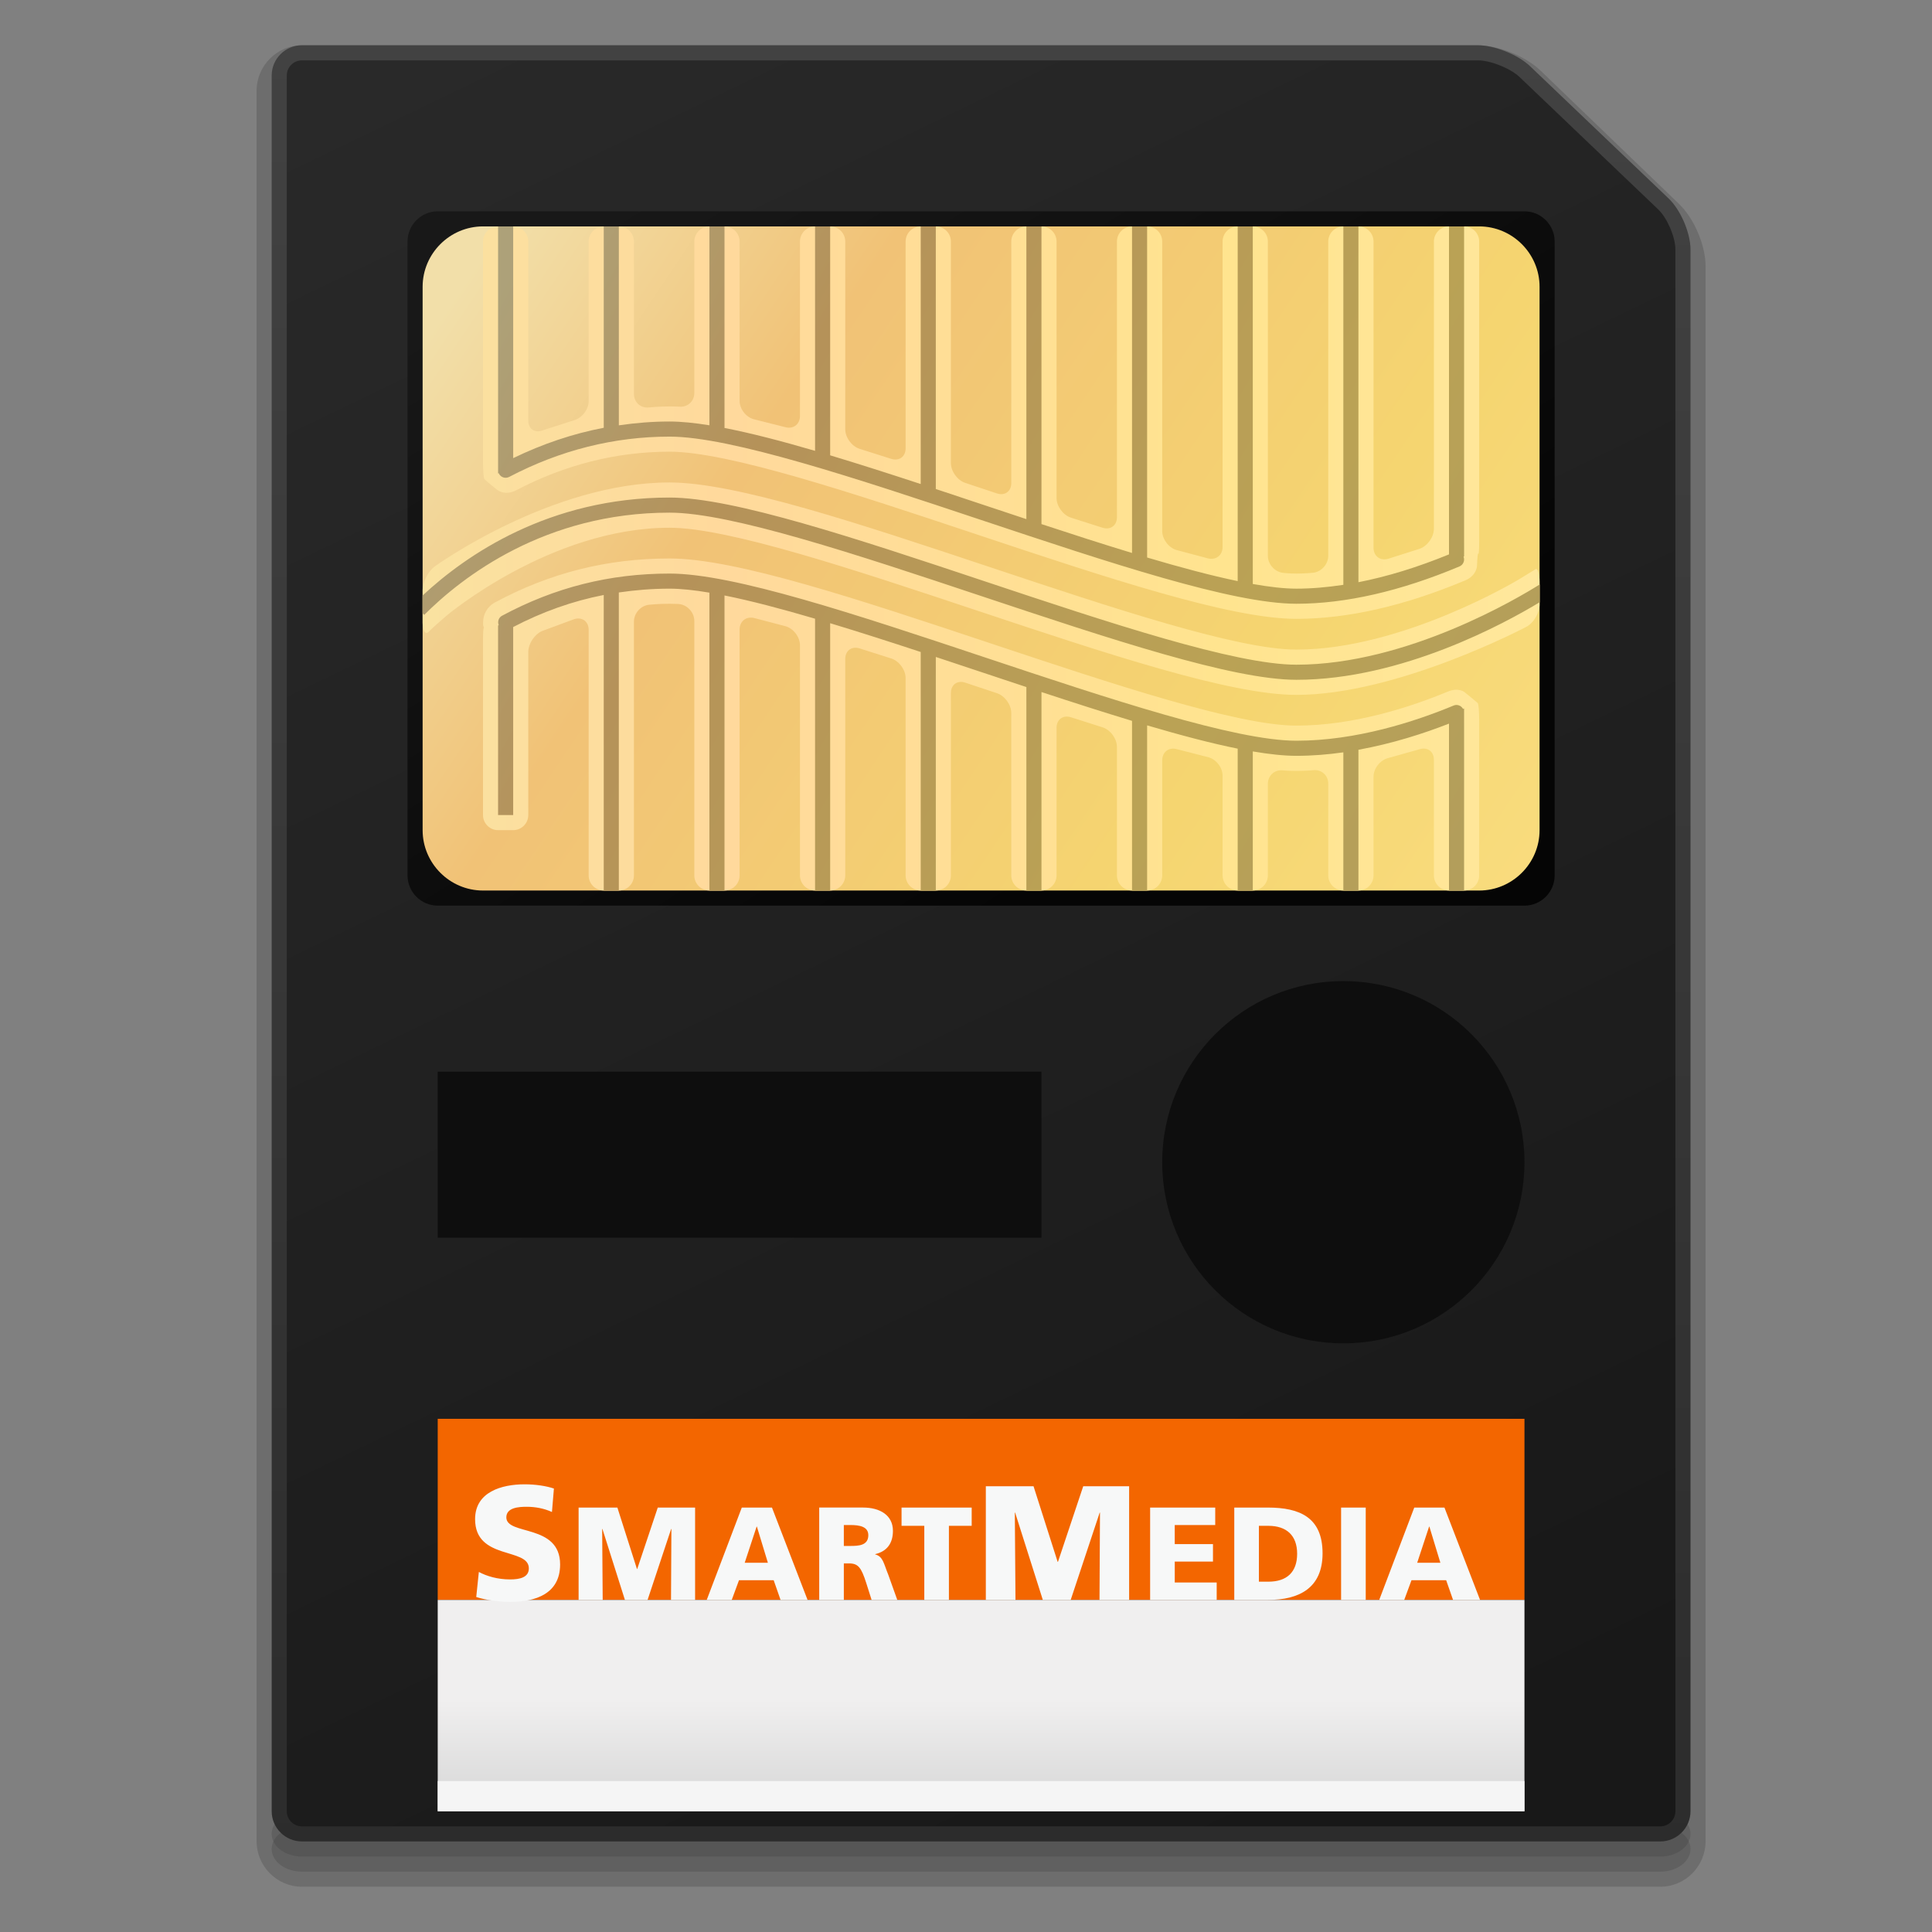
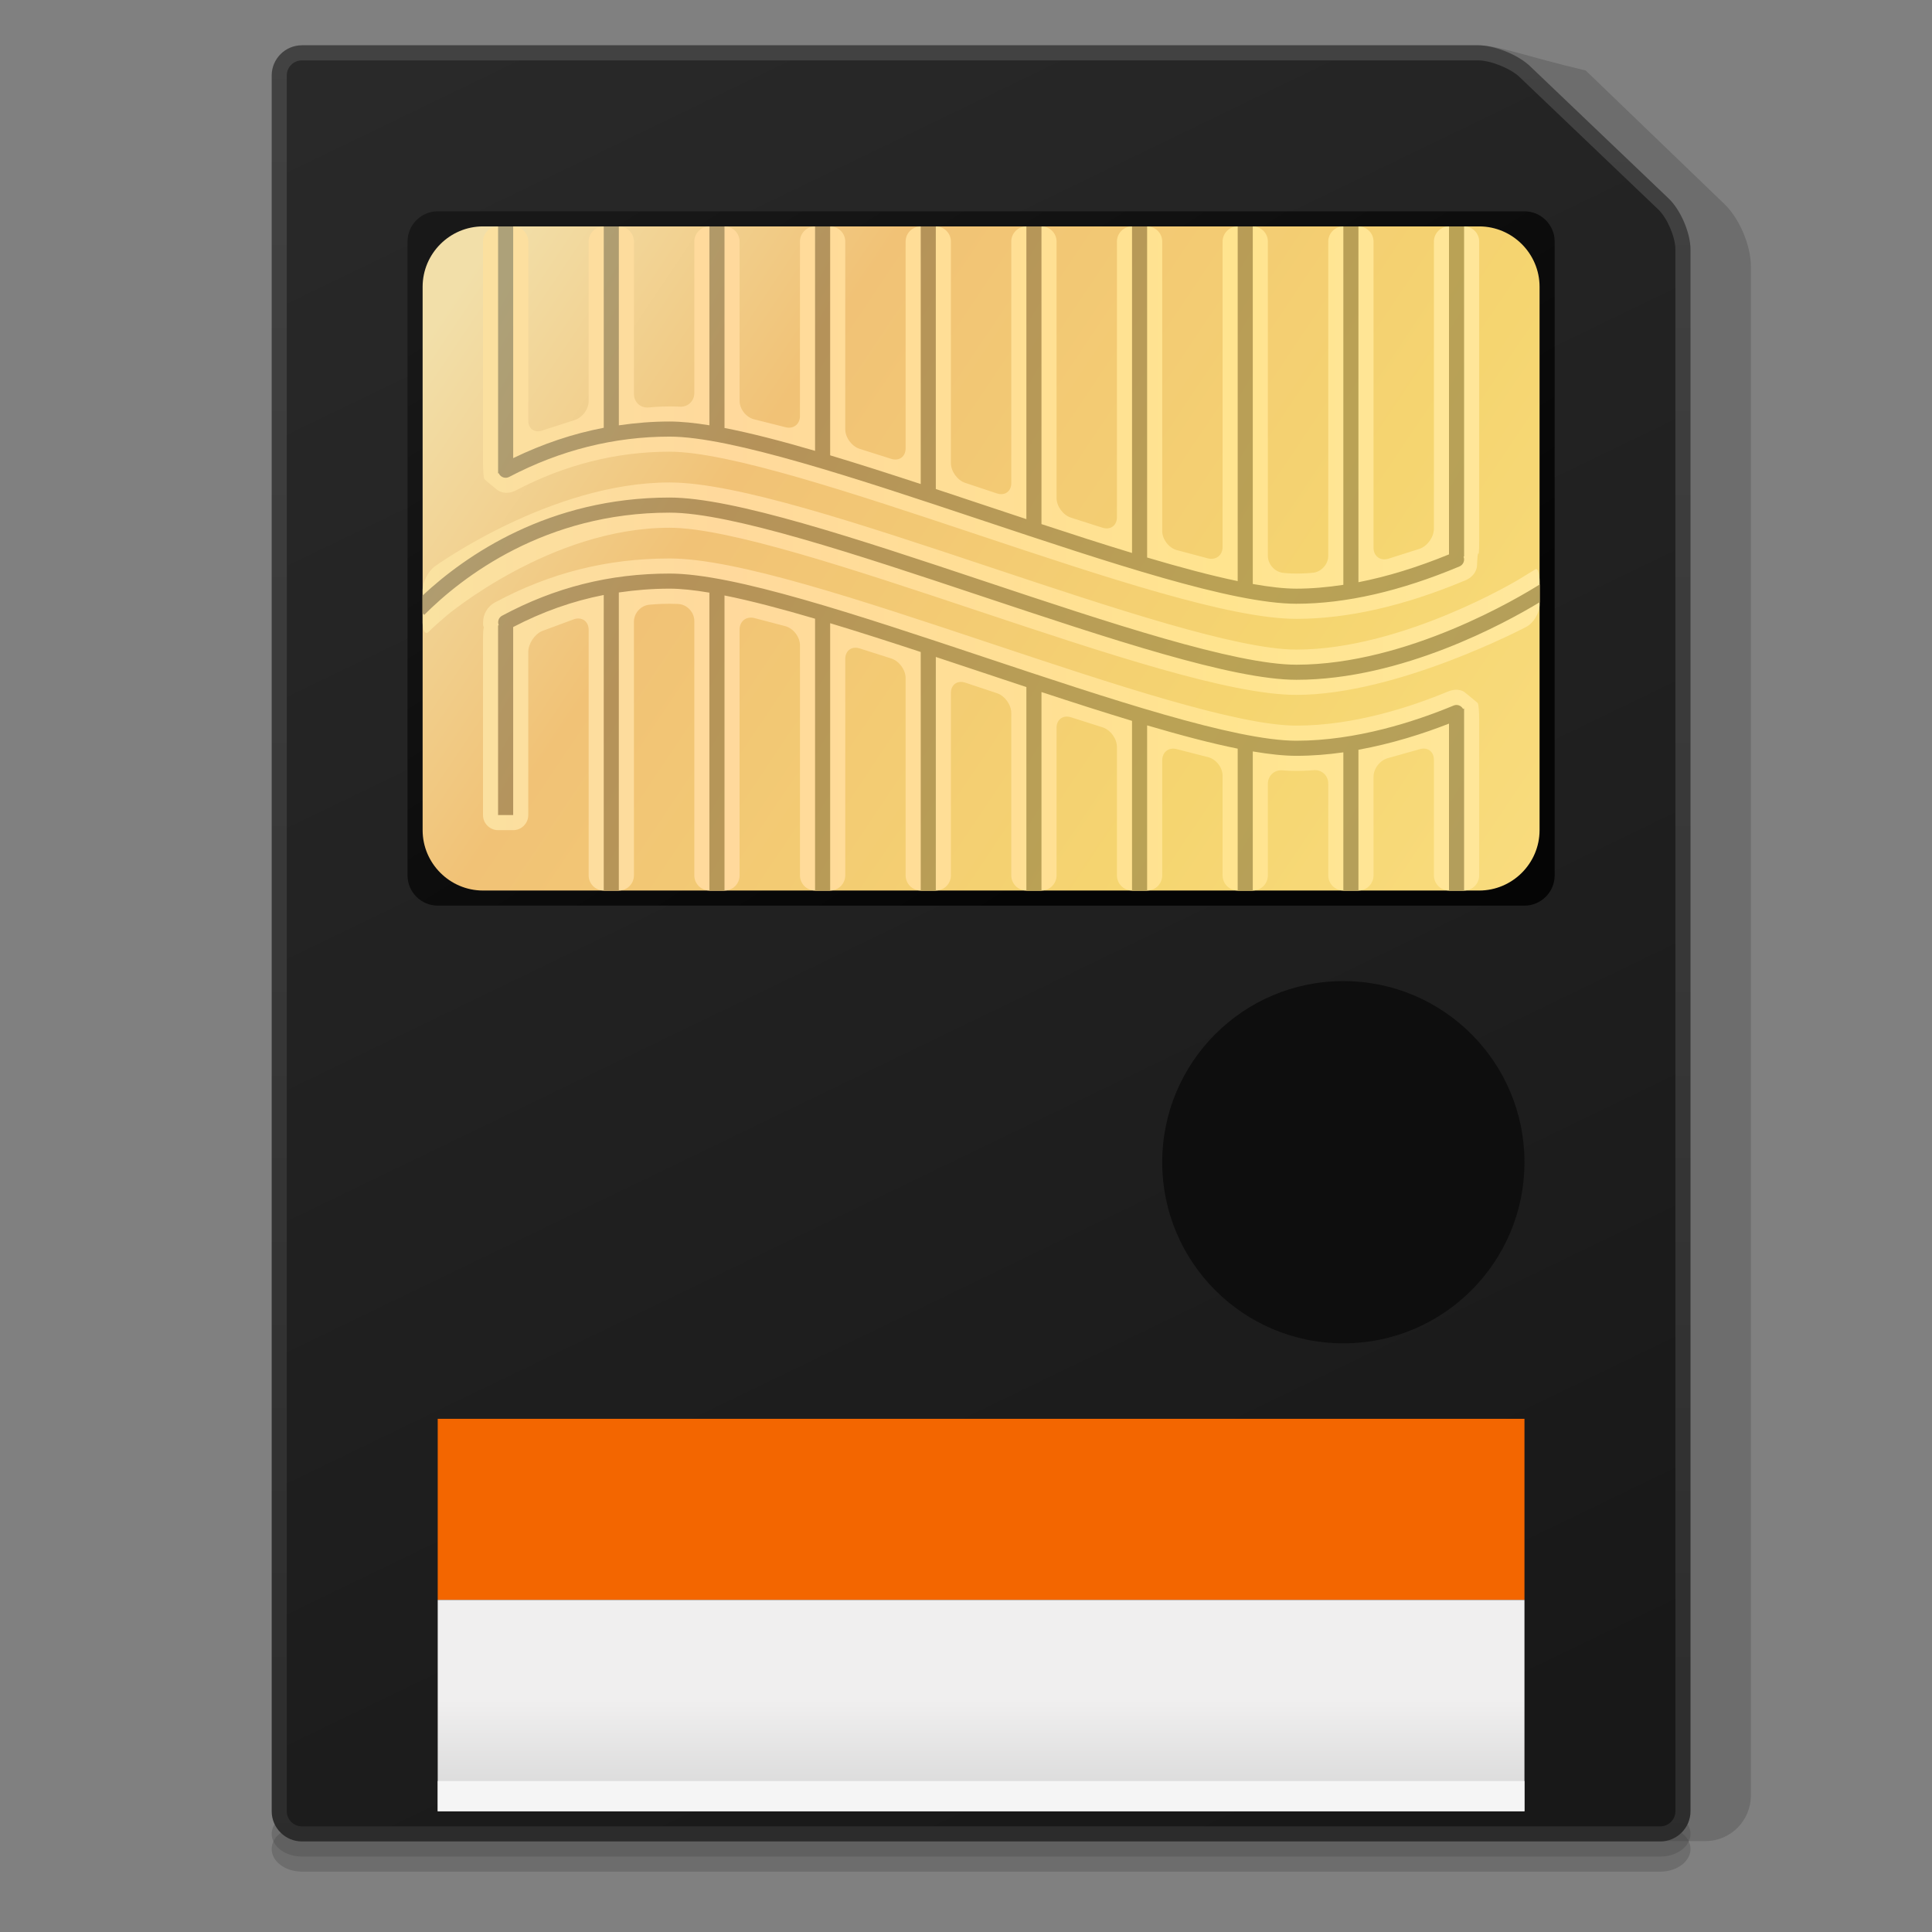
<svg xmlns="http://www.w3.org/2000/svg" version="1.1" width="128" height="128" viewBox="0 0 128 128" style="overflow:visible;enable-background:new 0 0 128 128;" xml:space="preserve">
  <rect x="0" y="0" width="128" height="128" fill="#808080" stroke="none" />
  <path style="opacity:0.3;fill:#424242;" d="M112,122.5c0,0.825-0.9,1.5-2,1.5H20c-1.1,0-2-0.675-2-1.5s0.9-1.5,2-1.5h90   C111.1,121,112,121.675,112,122.5z" />
  <path style="opacity:0.3;fill:#424242;" d="M112,121.5c0,0.825-0.9,1.5-2,1.5H20c-1.1,0-2-0.675-2-1.5s0.9-1.5,2-1.5h90   C111.1,120,112,120.675,112,121.5z" />
-   <path style="opacity:0.3;fill:#424242;" d="M20,3c-1.654,0-3,1.357-3,3.025v115.95c0,1.669,1.346,3.025,3,3.025h90  c1.654,0,3-1.356,3-3.025V17.654c0-1.396-0.755-3.174-1.756-4.138l-9.188-8.845C101.083,3.734,99.266,3,97.919,3H20z" />
+   <path style="opacity:0.3;fill:#424242;" d="M20,3v115.95c0,1.669,1.346,3.025,3,3.025h90  c1.654,0,3-1.356,3-3.025V17.654c0-1.396-0.755-3.174-1.756-4.138l-9.188-8.845C101.083,3.734,99.266,3,97.919,3H20z" />
  <linearGradient id="XMLID_15_" gradientUnits="userSpaceOnUse" x1="65" y1="2.496" x2="65" y2="123.512">
    <stop offset="0" style="stop-color:#424242" />
    <stop offset="1" style="stop-color:#2C2C2C" />
  </linearGradient>
  <path style="fill:url(#XMLID_15_);" d="M110.554,13.152c0.795,0.759,1.446,2.281,1.446,3.381V120c0,1.1-0.9,2-2,2H20  c-1.1,0-2-0.9-2-2V5c0-1.1,0.9-2,2-2h77.919c1.1,0,2.651,0.622,3.446,1.381L110.554,13.152z" />
  <linearGradient id="XMLID_16_" gradientUnits="userSpaceOnUse" x1="32.425" y1="0.623" x2="90.255" y2="120.272">
    <stop offset="0" style="stop-color:#292929" />
    <stop offset="1" style="stop-color:#181818" />
  </linearGradient>
  <path style="fill:url(#XMLID_16_);" d="M20,4c-0.552,0-1,0.449-1,1v115c0,0.552,0.448,1,1,1h90c0.552,0,1-0.448,1-1V16.533  c0-0.823-0.542-2.089-1.137-2.658l-9.188-8.771C100.069,4.526,98.756,4,97.919,4H20z" />
  <linearGradient id="XMLID_17_" gradientUnits="userSpaceOnUse" x1="47.616" y1="9.127" x2="76.062" y2="54.739">
    <stop offset="0" style="stop-color:#181818" />
    <stop offset="1" style="stop-color:#050505" />
  </linearGradient>
  <path style="fill:url(#XMLID_17_);" d="M29,14c-1.1,0-2,0.9-2,2v42c0,1.1,0.9,2,2,2h72c1.1,0,2-0.9,2-2V16c0-1.1-0.9-2-2-2H29z" />
  <linearGradient id="XMLID_18_" gradientUnits="userSpaceOnUse" x1="32.901" y1="15.448" x2="100.643" y2="60.932">
    <stop offset="0" style="stop-color:#F2DFA9" />
    <stop offset="0.27" style="stop-color:#F1C276" />
    <stop offset="0.719" style="stop-color:#F5D570" />
    <stop offset="1" style="stop-color:#F9DC7E" />
  </linearGradient>
  <path style="fill:url(#XMLID_18_);" d="M102,55c0,2.2-1.8,4-4,4H32c-2.2,0-4-1.8-4-4V19c0-2.2,1.8-4,4-4h66c2.2,0,4,1.8,4,4V55z" />
-   <rect x="29" y="71" style="fill:#0E0E0E;" width="40" height="11" />
  <circle style="fill:#0E0E0E;" cx="89" cy="77" r="12" />
  <rect x="29" y="94" style="fill:#F36600;" width="72" height="12" />
  <linearGradient id="XMLID_19_" gradientUnits="userSpaceOnUse" x1="65" y1="105" x2="65" y2="120">
    <stop offset="0.511" style="stop-color:#F0EFEF" />
    <stop offset="1" style="stop-color:#D6D6D6" />
  </linearGradient>
  <rect x="29" y="106" style="fill:url(#XMLID_19_);" width="72" height="14" />
  <linearGradient id="XMLID_20_" gradientUnits="userSpaceOnUse" x1="34.177" y1="17.258" x2="98.478" y2="54.242">
    <stop offset="0" style="stop-color:#ADA179" />
    <stop offset="0.27" style="stop-color:#B59259" />
    <stop offset="0.719" style="stop-color:#BAA255" />
    <stop offset="1" style="stop-color:#B39E5B" />
  </linearGradient>
  <path style="fill:url(#XMLID_20_);" d="M33.058,31.386c0.128,0.245,0.43,0.339,0.675,0.211c3.379-1.772,6.955-2.67,10.629-2.67  c4.071,0,12.477,2.802,20.605,5.511C73.549,37.298,81.654,40,85.889,40c3.262,0,6.897-0.832,10.805-2.472  c0.253-0.106,0.372-0.396,0.269-0.649L97,36.863V15h-1v21.729c-2.093,0.858-4.098,1.473-6,1.844V15h-1v23.746  C87.928,38.909,86.887,39,85.889,39c-0.804,0-1.782-0.113-2.889-0.309V15h-1v23.5c-1.765-0.366-3.805-0.912-6-1.563V15h-1v21.636  c-1.924-0.584-3.946-1.236-6-1.913V15h-1v19.393c-0.905-0.3-1.812-0.602-2.717-0.903c-1.105-0.368-2.201-0.734-3.283-1.091V15h-1  v17.069c-2.084-0.685-4.101-1.331-6-1.902V15h-1v14.87c-2.213-0.647-4.243-1.175-6-1.516V15h-1v13.176  c-0.99-0.159-1.879-0.25-2.639-0.25c-1.131,0-2.251,0.091-3.361,0.253V15h-1v13.341c-2.05,0.392-4.054,1.069-6,2.012V15h-1v16.369  c0.015-0.008,0.031-0.016,0.045-0.024C33.051,31.358,33.051,31.373,33.058,31.386z M85.889,44.038  c-4.071,0-12.477-2.802-20.605-5.511c-8.582-2.861-16.688-5.563-20.922-5.563c-8.008,0-13.507,3.828-16.361,6.487v1.184l0.104,0.104  c2.53-2.53,8.007-6.775,16.258-6.775c4.071,0,12.477,2.802,20.605,5.512c8.582,2.86,16.688,5.562,20.922,5.562  c7,0,13.855-3.769,16.111-5.134v-1.177C100.688,39.554,93.237,44.038,85.889,44.038z M96.309,46.743  c-2.563,1.064-6.452,2.332-10.42,2.332c-4.071,0-12.477-2.802-20.605-5.511C56.701,40.703,48.596,38,44.361,38  c-3.968,0-7.598,0.914-11.098,2.793c-0.227,0.122-0.314,0.392-0.22,0.625c-0.014,0.008-0.03,0.016-0.044,0.023V54h1V41.543  c1.944-1.014,3.931-1.719,6-2.124V59h1V39.252C42.096,39.091,43.212,39,44.361,39c0.743,0,1.634,0.095,2.639,0.265V59h1V39.451  c1.755,0.352,3.795,0.891,6,1.54V59h1V41.289c1.92,0.58,3.943,1.23,6,1.907V59h1V43.525c0.987,0.327,1.979,0.657,2.967,0.986  c1.02,0.34,2.032,0.677,3.033,1.009V59h1V45.85c2.082,0.685,4.098,1.333,6,1.909V59h1V48.058c2.204,0.649,4.235,1.187,6,1.542V59h1  v-9.216c1.092,0.186,2.065,0.291,2.889,0.291c1.052,0,2.095-0.086,3.111-0.23V59h1v-9.326c2.266-0.413,4.342-1.083,6-1.733V59h1  V46.938c-0.022,0.01-0.047,0.02-0.069,0.029C96.809,46.748,96.546,46.644,96.309,46.743z" />
  <linearGradient id="XMLID_21_" gradientUnits="userSpaceOnUse" x1="28" y1="37" x2="102" y2="37">
    <stop offset="0" style="stop-color:#FAE2A0" />
    <stop offset="0.27" style="stop-color:#FFD99C" />
    <stop offset="0.719" style="stop-color:#FFE48F" />
    <stop offset="1" style="stop-color:#FFE79C" />
  </linearGradient>
  <path style="fill:url(#XMLID_21_);" d="M96,15c-0.55,0-1,0.45-1,1v19.027c0,0.55-0.425,1.149-0.943,1.331l-2.093,0.666  C91.434,37.17,91,36.84,91,36.29V16c0-0.55-0.45-1-1-1h-1c-0.55,0-1,0.45-1,1v20.827c0,0.55-0.447,1.053-0.993,1.117  c0,0-0.474,0.056-1.118,0.056c-0.51,0-0.896-0.049-0.896-0.049C84.446,37.883,84,37.377,84,36.827V16c0-0.55-0.45-1-1-1h-1  c-0.55,0-1,0.45-1,1v20.236c0,0.55-0.437,0.891-0.971,0.758l-2.065-0.549C77.434,36.298,77,35.728,77,35.178V16c0-0.55-0.45-1-1-1  h-1c-0.55,0-1,0.45-1,1v18.268c0,0.55-0.429,0.863-0.953,0.696l-2.094-0.668C70.429,34.129,70,33.542,70,32.992V16  c0-0.55-0.45-1-1-1h-1c-0.55,0-1,0.45-1,1v16.006c0,0.55-0.427,0.858-0.949,0.685l-2.102-0.699C63.427,31.819,63,31.227,63,30.677  V16c0-0.55-0.45-1-1-1h-1c-0.55,0-1,0.45-1,1v13.703c0,0.55-0.429,0.864-0.953,0.698l-2.094-0.664  C56.429,29.571,56,28.984,56,28.435V16c0-0.55-0.45-1-1-1h-1c-0.55,0-1,0.45-1,1v11.559c0,0.55-0.435,0.884-0.966,0.743  l-2.06-0.518C49.438,27.658,49,27.105,49,26.556V16c0-0.55-0.45-1-1-1h-1c-0.55,0-1,0.45-1,1v10.038  c0,0.55-0.448,0.957-0.996,0.904c0,0-0.158-0.015-0.643-0.015c-0.759,0-1.367,0.067-1.367,0.067  C42.447,27.054,42,26.654,42,26.104V16c0-0.55-0.45-1-1-1h-1c-0.55,0-1,0.45-1,1v10.572c0,0.55-0.434,1.121-0.963,1.269  l-2.099,0.676C35.422,28.709,35,28.416,35,27.866V16c0-0.55-0.45-1-1-1h-1c-0.55,0-1,0.45-1,1v14.614  c0,0.55,0.039,1.053,0.086,1.117c0.047,0.065,0.439,0.396,0.872,0.737c0,0,0.504,0.397,1.238,0.015  c3.235-1.697,6.655-2.557,10.166-2.557c3.908,0,12.234,2.775,20.286,5.459C73.313,38.274,81.492,41,85.889,41  c3.396,0,7.161-0.858,11.191-2.55c0.755-0.317,0.775-0.95,0.775-0.95c0.018-0.55,0.058-0.918,0.088-0.818  C97.975,36.782,98,36.413,98,35.863V16c0-0.55-0.45-1-1-1H96z M28.811,37.522C28.365,37.845,28,38.559,28,39.108v2.148  c0,0.55,0.183,0.818,0.405,0.595s0.749-0.696,1.168-1.051c0,0,6.897-5.836,14.788-5.836c3.91,0,12.236,2.776,20.289,5.46  c8.668,2.889,16.844,5.614,21.238,5.614c6.708,0,15.228-4.504,15.228-4.504c0.486-0.257,0.884-0.917,0.884-1.467v-1.522  c0-0.55-0.12-0.924-0.267-0.832c-0.146,0.092-0.651,0.401-1.122,0.685c0,0-7.681,4.64-14.723,4.64  c-3.908,0-12.234-2.775-20.286-5.459c-8.666-2.889-16.845-5.615-21.241-5.615C36.498,31.964,28.811,37.522,28.811,37.522z   M32.791,39.913c-0.497,0.267-0.785,0.778-0.785,1.314c0,0.189,0,0.189,0,0.189c0.061,0.208,0.085,0.3,0.053,0.203  S32,41.893,32,42.443V54c0,0.55,0.45,1,1,1h1c0.55,0,1-0.45,1-1V43.194c0-0.55,0.415-1.175,0.921-1.389l2.123-0.786  C38.57,40.858,39,41.176,39,41.726V58c0,0.55,0.45,1,1,1h1c0.55,0,1-0.45,1-1V41.178c0-0.55,0.447-1.05,0.994-1.111  c0,0,0.587-0.066,1.368-0.066c0.454,0,0.645,0.022,0.645,0.022C45.553,40.085,46,40.586,46,41.136V58c0,0.55,0.45,1,1,1h1  c0.55,0,1-0.45,1-1V41.709c0-0.55,0.437-0.893,0.972-0.763l2.064,0.541C52.566,41.633,53,42.202,53,42.751V58c0,0.55,0.45,1,1,1h1  c0.55,0,1-0.45,1-1V43.656c0-0.55,0.429-0.864,0.953-0.697l2.094,0.666C59.571,43.791,60,44.377,60,44.927V58c0,0.55,0.45,1,1,1h1  c0.55,0,1-0.45,1-1V45.912c0-0.55,0.427-0.858,0.949-0.685l2.102,0.699C66.573,46.1,67,46.692,67,47.242V58c0,0.55,0.45,1,1,1h1  c0.55,0,1-0.45,1-1v-9.782c0-0.55,0.429-0.864,0.953-0.697l2.094,0.666C73.571,48.354,74,48.94,74,49.49V58c0,0.55,0.45,1,1,1h1  c0.55,0,1-0.45,1-1v-7.627c0-0.55,0.435-0.883,0.966-0.74l2.062,0.527C80.562,50.289,81,50.844,81,51.394V58c0,0.55,0.45,1,1,1h1  c0.55,0,1-0.45,1-1v-6.069c0-0.55,0.447-0.952,0.994-0.893c0,0,0.343,0.037,0.895,0.037c0.67,0,1.117-0.048,1.117-0.048  C87.553,50.967,88,51.369,88,51.918V58c0,0.55,0.45,1,1,1h1c0.55,0,1-0.45,1-1v-6.536c0-0.55,0.437-1.108,0.971-1.241l2.076-0.584  C94.571,49.473,95,49.787,95,50.337V58c0,0.55,0.45,1,1,1h1c0.55,0,1-0.45,1-1V47.678c0-0.55-0.044-1.044-0.098-1.099  s-0.448-0.381-0.876-0.727c0,0-0.401-0.324-1.102-0.033c-2.479,1.029-6.232,2.255-10.036,2.255  c-3.908,0-12.234-2.775-20.286-5.459C56.937,39.727,48.758,37,44.361,37C40.225,37,36.439,37.953,32.791,39.913z" />
  <linearGradient id="XMLID_22_" gradientUnits="userSpaceOnUse" x1="34.176" y1="17.258" x2="98.477" y2="54.242">
    <stop offset="0" style="stop-color:#ADA179" />
    <stop offset="0.27" style="stop-color:#B59259" />
    <stop offset="0.719" style="stop-color:#BAA255" />
    <stop offset="1" style="stop-color:#B39E5B" />
  </linearGradient>
  <path style="fill:url(#XMLID_22_);" d="M33.058,31.386c0.128,0.245,0.43,0.339,0.675,0.211c3.379-1.772,6.955-2.67,10.629-2.67  c4.071,0,12.477,2.802,20.605,5.511C73.549,37.298,81.654,40,85.889,40c3.262,0,6.897-0.832,10.805-2.472  c0.253-0.106,0.372-0.396,0.269-0.649L97,36.863V15h-1v21.729c-2.093,0.858-4.098,1.473-6,1.844V15h-1v23.746  C87.928,38.909,86.887,39,85.889,39c-0.804,0-1.782-0.113-2.889-0.309V15h-1v23.5c-1.765-0.366-3.805-0.912-6-1.563V15h-1v21.636  c-1.924-0.584-3.946-1.236-6-1.913V15h-1v19.393c-0.905-0.3-1.812-0.602-2.717-0.903c-1.104-0.368-2.201-0.734-3.283-1.091V15h-1  v17.069c-2.084-0.685-4.101-1.331-6-1.902V15h-1v14.87c-2.213-0.647-4.243-1.175-6-1.516V15h-1v13.176  c-0.989-0.159-1.879-0.25-2.639-0.25c-1.131,0-2.251,0.091-3.361,0.253V15h-1v13.341c-2.05,0.392-4.054,1.069-6,2.012V15h-1v16.369  c0.015-0.008,0.031-0.016,0.046-0.024C33.051,31.358,33.051,31.373,33.058,31.386z M85.889,44.038  c-4.071,0-12.477-2.802-20.605-5.511c-8.582-2.861-16.688-5.563-20.922-5.563c-8.008,0-13.507,3.828-16.361,6.487v1.184l0.104,0.104  c2.53-2.53,8.007-6.775,16.258-6.775c4.071,0,12.477,2.802,20.605,5.512c8.582,2.86,16.688,5.562,20.922,5.562  c7,0,13.855-3.769,16.111-5.134v-1.177C100.688,39.554,93.237,44.038,85.889,44.038z M96.309,46.743  c-2.563,1.064-6.452,2.332-10.42,2.332c-4.071,0-12.477-2.802-20.605-5.511C56.701,40.703,48.596,38,44.361,38  c-3.968,0-7.598,0.914-11.098,2.793c-0.227,0.122-0.314,0.392-0.22,0.625c-0.014,0.008-0.029,0.016-0.044,0.023V54h1V41.543  c1.943-1.014,3.932-1.719,6-2.124V59h1V39.252C42.096,39.091,43.212,39,44.361,39c0.743,0,1.635,0.095,2.639,0.265V59h1V39.451  c1.755,0.352,3.796,0.891,6,1.54V59h1V41.289c1.92,0.58,3.943,1.23,6,1.907V59h1V43.525c0.987,0.327,1.979,0.657,2.967,0.986  c1.02,0.34,2.032,0.677,3.033,1.009V59h1V45.85c2.082,0.685,4.098,1.333,6,1.909V59h1V48.058c2.204,0.649,4.235,1.187,6,1.542V59h1  v-9.216c1.092,0.186,2.065,0.291,2.889,0.291c1.052,0,2.095-0.086,3.111-0.23V59h1v-9.326c2.266-0.413,4.342-1.083,6-1.733V59h1  V46.938c-0.022,0.01-0.047,0.02-0.069,0.029C96.809,46.748,96.546,46.644,96.309,46.743z" />
-   <path style="fill:#F7F8F8;" d="M33.546,100.529c0-0.657,0.842-0.701,1.349-0.701c0.572,0,1.155,0.108,1.673,0.346l0.13-1.554  c-0.508-0.173-1.22-0.28-1.942-0.28c-1.511,0-3.28,0.496-3.28,2.309c0,2.74,3.561,1.855,3.561,3.259c0,0.604-0.604,0.733-1.24,0.733  c-0.831,0-1.554-0.216-2.072-0.496l-0.173,1.661c0.669,0.216,1.543,0.324,2.245,0.324c1.672,0,3.312-0.529,3.312-2.482  C37.106,100.929,33.546,101.749,33.546,100.529z M42.218,103.948H42.2l-1.297-4.068h-2.569V106h1.596l-0.035-4.7h0.018l1.49,4.7h1.5  l1.561-4.7h0.018l-0.026,4.7h1.596v-6.12h-2.473L42.218,103.948z M49.146,99.88L46.822,106h1.657l0.482-1.307h2.297L51.715,106  h1.789l-2.359-6.12H49.146z M49.339,103.536l0.789-2.394h0.018l0.728,2.394H49.339z M57.984,102.983v-0.018  c0.789-0.184,1.175-0.728,1.175-1.543c0-1.053-0.886-1.543-1.973-1.543h-2.911V106h1.631v-2.42h0.342  c0.605,0,0.815,0.263,1.148,1.315L57.747,106h1.701l-0.596-1.666C58.545,103.589,58.511,103.124,57.984,102.983z M56.336,102.423  h-0.43v-1.386h0.43c0.622,0,1.192,0.105,1.192,0.675C57.528,102.405,56.862,102.423,56.336,102.423z M59.729,101.09h1.508V106h1.631  v-4.91h1.509v-1.21h-4.647V101.09z M70.093,103.476h-0.021l-1.597-5.007h-3.161V106h1.964l-0.043-5.783h0.021L69.09,106h1.845  l1.921-5.783h0.021L72.845,106h1.963v-7.531h-3.042L70.093,103.476z M77.829,103.457h2.534V102.3h-2.534v-1.263h2.683V99.88h-4.313  V106h4.41v-1.157h-2.779V103.457z M84.001,99.88h-2.227V106h2.227c2.087,0,3.622-0.798,3.622-3.087  C87.623,100.546,86.132,99.88,84.001,99.88z M84.036,104.79h-0.631v-3.7h0.631c1.192,0,1.903,0.631,1.903,1.85  S85.255,104.79,84.036,104.79z M88.851,106h1.632v-6.12h-1.632V106z M95.698,99.88h-1.999L91.376,106h1.657l0.482-1.307h2.297  L96.269,106h1.789L95.698,99.88z M93.893,103.536l0.789-2.394h0.018l0.728,2.394H93.893z" />
  <rect x="29" y="118" style="fill:#F5F5F5;" width="72" height="2" />
</svg>